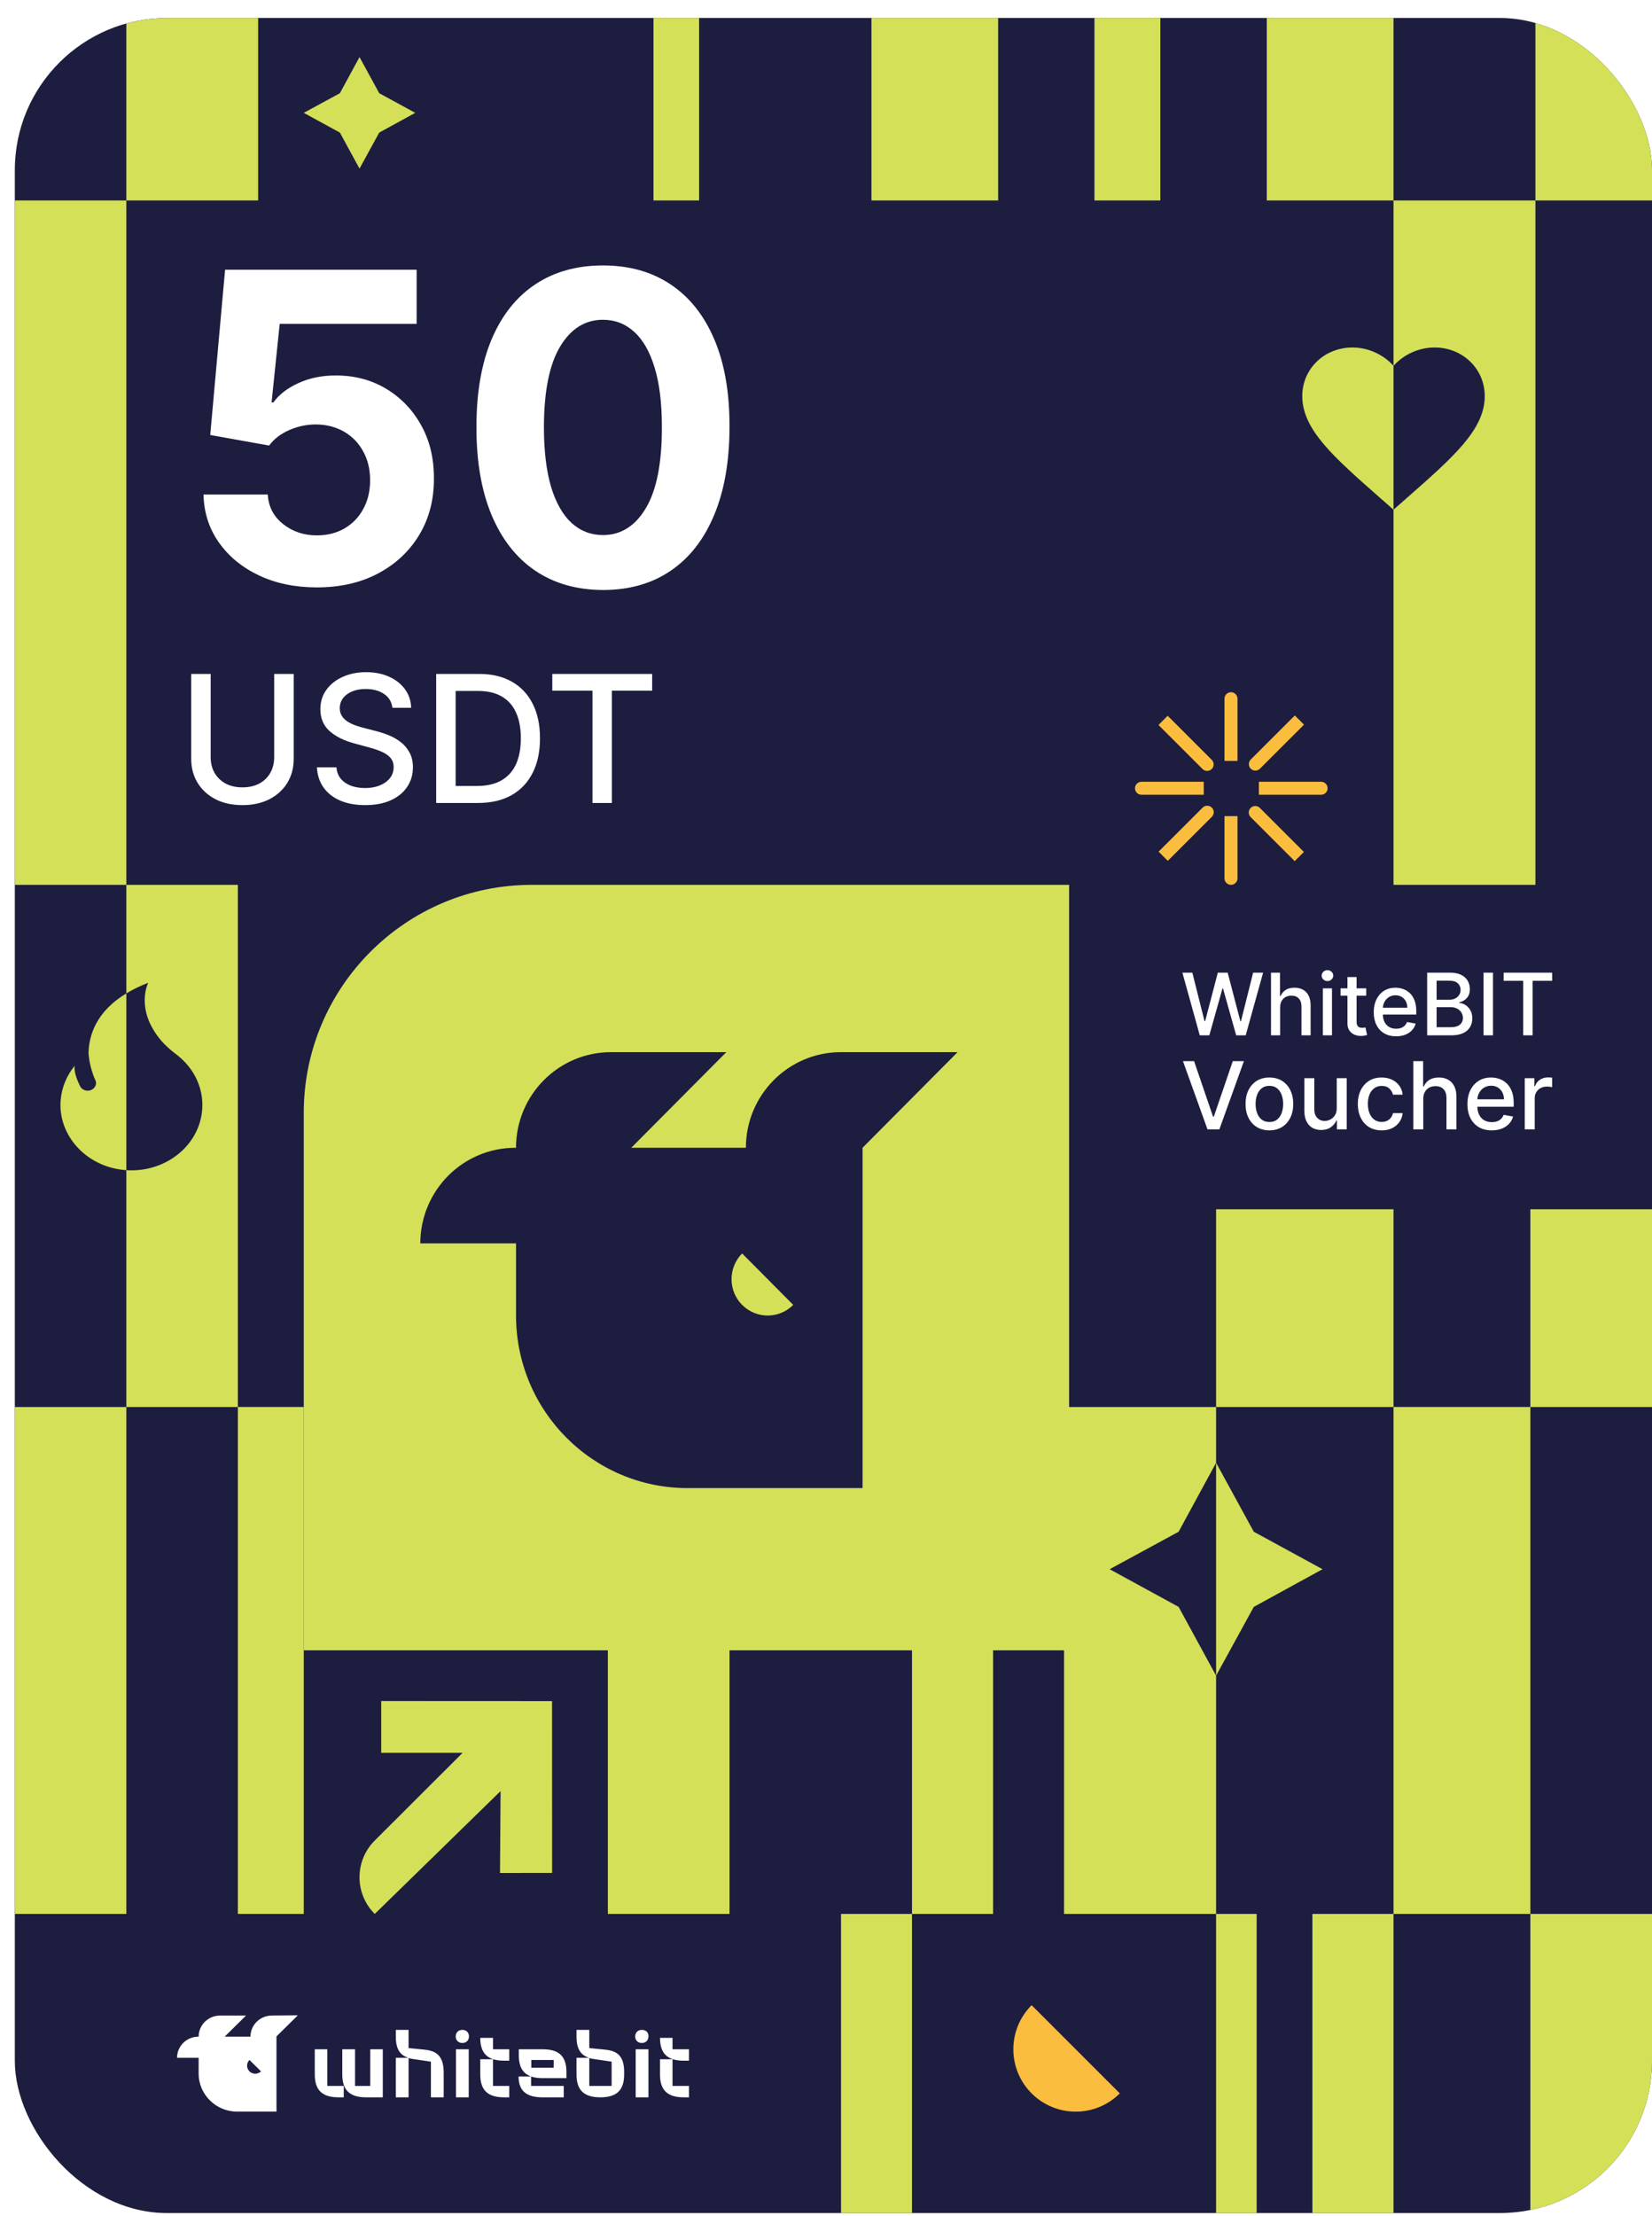
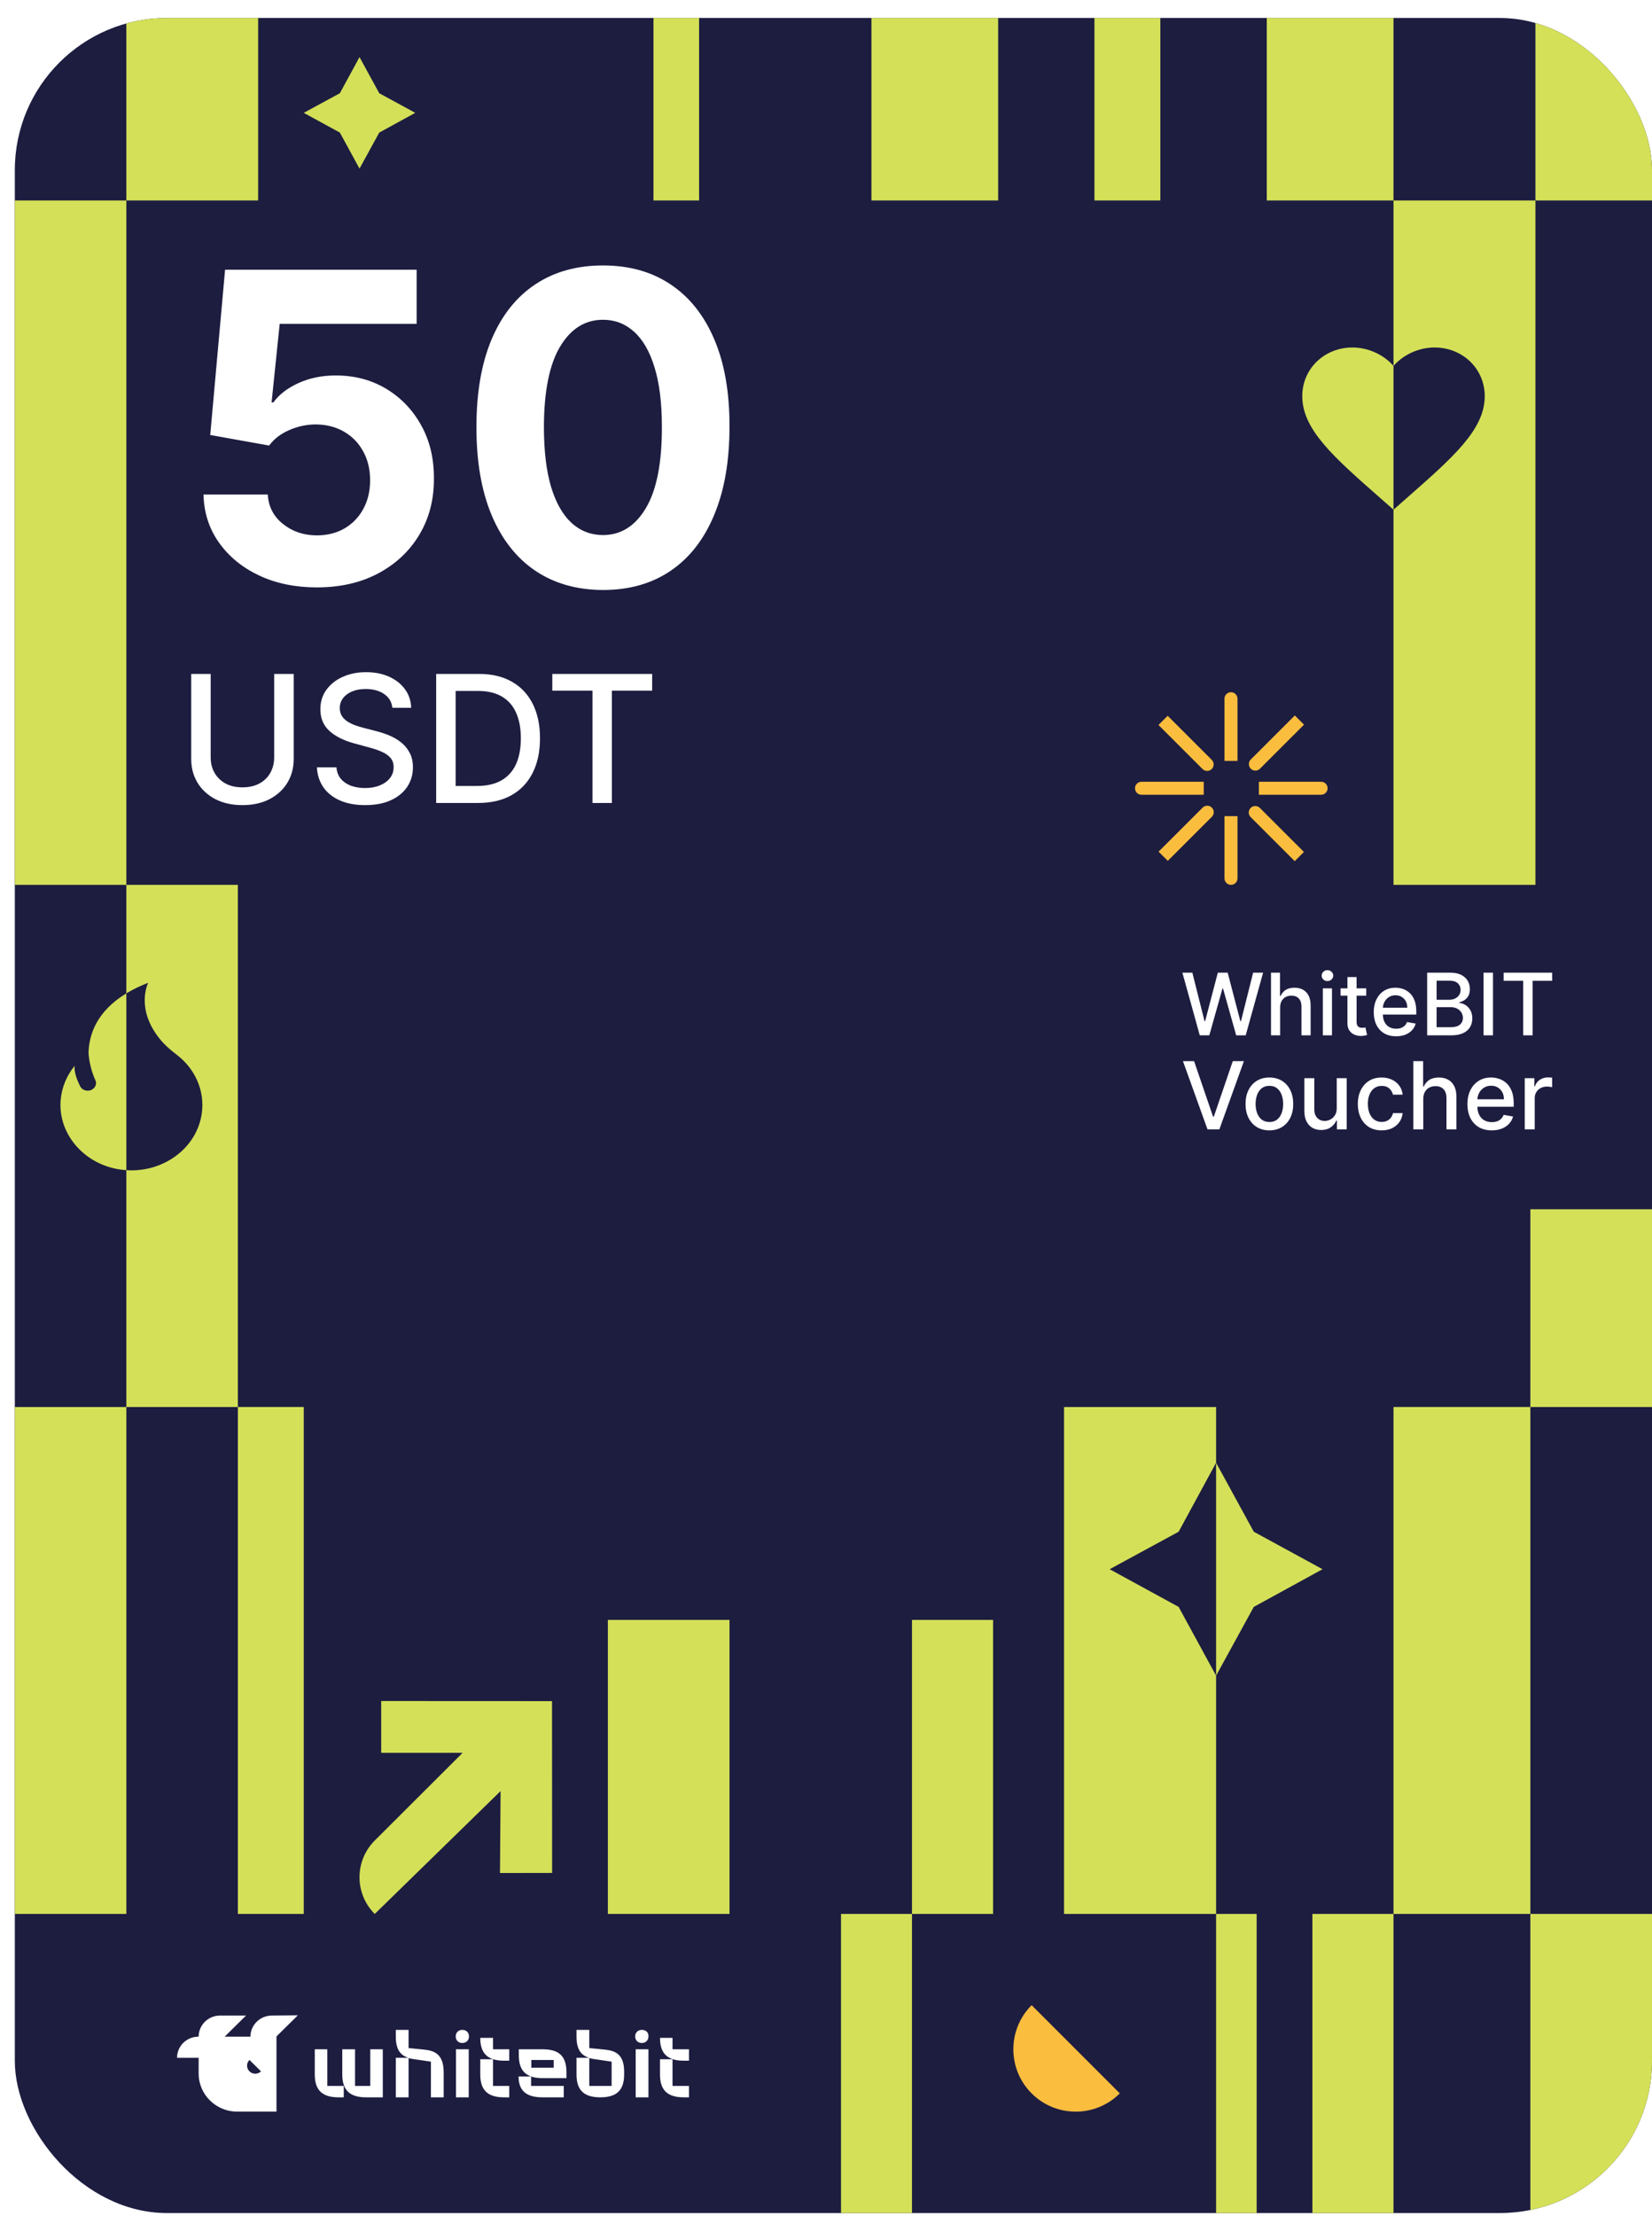
<svg xmlns="http://www.w3.org/2000/svg" width="334" height="448" viewBox="0 0 334 448" fill="none">
  <g filter="url(#filter0_d_644_396)">
    <g clip-path="url(#clip0_644_396)">
      <rect y="0.638" width="331" height="443.724" rx="30.743" fill="#111132" />
      <g style="mix-blend-mode:color-dodge" opacity="0.07" filter="url(#filter1_f_644_396)">
        <ellipse cx="364.999" cy="491.071" rx="613.607" ry="644.118" fill="#C1C1FF" />
      </g>
      <path d="M119.118 411.31L116.14 411.015V407.337H113.559V408.71C113.559 411.555 114.7 412.536 116.09 412.977H113.559V416.361C113.559 419.647 115.197 420.971 118.374 420.971C121.551 420.971 123.189 419.647 123.189 416.361V415.92C123.239 411.996 121.104 411.506 119.118 411.31ZM120.657 418.666H116.14V413.026C116.636 413.173 117.182 413.271 117.679 413.32L120.657 413.762V418.666ZM126.763 407.337C125.969 407.337 125.423 407.876 125.423 408.661C125.423 409.446 125.969 409.985 126.763 409.985C127.557 409.985 128.103 409.446 128.103 408.661C128.153 407.876 127.607 407.337 126.763 407.337ZM132.968 411.26V408.955H130.437C130.437 412.241 132.075 413.566 135.252 413.566H136.294V411.26H132.968ZM132.968 413.271H130.437V416.361C130.437 419.647 132.075 420.971 135.252 420.971H136.294V418.666H132.968V413.271ZM125.522 420.971H128.103V411.26H125.522V420.971Z" fill="white" />
      <path d="M82.583 411.309L79.605 411.015V407.336H77.023V408.709C77.023 411.554 78.165 412.535 79.555 412.976H77.023V420.971H79.605V413.025C80.101 413.172 80.647 413.271 81.143 413.32L84.122 413.761V420.971H86.703V415.919C86.703 411.995 84.569 411.505 82.583 411.309ZM71.861 418.665H68.783V411.26H66.201V416.36C66.201 419.646 67.84 420.971 71.017 420.971H74.392V411.26H71.861V418.665ZM63.223 411.26H60.642V416.36C60.642 419.646 62.28 420.971 65.457 420.971H66.499V418.665H63.173V411.26H63.223ZM106.709 411.26H101.893V412.486C101.893 415.772 103.532 417.096 106.709 417.096H111.524V415.87C111.524 412.535 109.886 411.26 106.709 411.26ZM108.992 414.987H106.709H104.425V413.418H108.942V414.987H108.992ZM90.476 407.336C89.682 407.336 89.136 407.876 89.136 408.66C89.136 409.445 89.682 409.985 90.476 409.985C91.27 409.985 91.816 409.445 91.816 408.66C91.816 407.876 91.27 407.336 90.476 407.336ZM89.185 420.971H91.767V411.26H89.185V420.971ZM96.681 413.271H94.1V416.36C94.1 419.646 95.738 420.971 98.915 420.971H99.957V418.665H96.681V413.271ZM96.681 408.955H94.1C94.1 412.241 95.738 413.565 98.915 413.565H99.957V411.26H96.681V408.955ZM104.425 416.753H101.844C101.844 419.695 103.482 420.971 106.659 420.971H110.978V418.665H104.375V416.753H104.425ZM51.954 404.443C49.572 404.443 47.636 406.355 47.636 408.709H42.423L46.742 404.443H41.48C39.097 404.443 37.161 406.355 37.161 408.709H37.112C34.729 408.709 32.793 410.622 32.793 412.976H37.161V416.164C37.161 420.431 40.686 423.864 44.955 423.864H52.898V408.66L57.216 404.394L51.954 404.443ZM47.437 415.723C46.792 415.085 46.792 414.055 47.437 413.418L49.77 415.723C49.125 416.36 48.082 416.36 47.437 415.723Z" fill="white" />
      <path d="M61.065 115.741C56.693 115.741 52.796 114.937 49.373 113.328C45.97 111.72 43.269 109.503 41.268 106.678C39.268 103.853 38.227 100.615 38.144 96.965H51.136C51.28 99.419 52.311 101.409 54.229 102.935C56.147 104.461 58.425 105.224 61.065 105.224C63.168 105.224 65.024 104.76 66.633 103.832C68.262 102.884 69.53 101.574 70.438 99.904C71.365 98.213 71.829 96.274 71.829 94.088C71.829 91.861 71.355 89.902 70.407 88.211C69.479 86.52 68.19 85.201 66.54 84.252C64.89 83.303 63.004 82.819 60.88 82.798C59.023 82.798 57.219 83.18 55.466 83.943C53.734 84.706 52.383 85.747 51.414 87.067L39.505 84.933L42.506 51.526H81.233V62.476H53.548L51.909 78.344H52.28C53.394 76.777 55.075 75.478 57.322 74.447C59.57 73.415 62.086 72.9 64.87 72.9C68.685 72.9 72.087 73.797 75.077 75.591C78.067 77.385 80.429 79.849 82.161 82.984C83.893 86.098 84.749 89.686 84.728 93.748C84.749 98.017 83.759 101.811 81.759 105.131C79.779 108.431 77.005 111.029 73.438 112.926C69.891 114.803 65.767 115.741 61.065 115.741ZM118.908 116.267C113.588 116.246 109.01 114.937 105.174 112.339C101.359 109.74 98.421 105.977 96.359 101.048C94.317 96.12 93.307 90.191 93.327 83.262C93.327 76.354 94.348 70.467 96.39 65.6C98.452 60.733 101.39 57.032 105.205 54.495C109.041 51.938 113.609 50.66 118.908 50.66C124.208 50.66 128.765 51.938 132.58 54.495C136.416 57.052 139.365 60.764 141.427 65.631C143.489 70.477 144.51 76.354 144.489 83.262C144.489 90.212 143.458 96.151 141.396 101.079C139.355 106.008 136.426 109.771 132.611 112.369C128.796 114.968 124.229 116.267 118.908 116.267ZM118.908 105.162C122.538 105.162 125.435 103.337 127.6 99.687C129.766 96.037 130.838 90.562 130.817 83.262C130.817 78.457 130.322 74.457 129.333 71.26C128.363 68.064 126.982 65.662 125.188 64.053C123.414 62.445 121.321 61.641 118.908 61.641C115.3 61.641 112.413 63.445 110.247 67.054C108.082 70.662 106.989 76.065 106.969 83.262C106.969 88.129 107.453 92.191 108.422 95.45C109.412 98.687 110.804 101.12 112.598 102.75C114.392 104.358 116.496 105.162 118.908 105.162Z" fill="white" />
      <path d="M52.433 133.236H56.382V150.392C56.382 152.218 55.953 153.835 55.095 155.245C54.237 156.646 53.032 157.75 51.478 158.557C49.924 159.355 48.103 159.754 46.014 159.754C43.933 159.754 42.116 159.355 40.562 158.557C39.008 157.75 37.803 156.646 36.945 155.245C36.088 153.835 35.659 152.218 35.659 150.392V133.236H39.594V150.074C39.594 151.254 39.853 152.303 40.371 153.22C40.898 154.137 41.641 154.859 42.6 155.385C43.56 155.903 44.698 156.162 46.014 156.162C47.338 156.162 48.48 155.903 49.44 155.385C50.408 154.859 51.147 154.137 51.656 153.22C52.174 152.303 52.433 151.254 52.433 150.074V133.236ZM76.331 140.088C76.195 138.882 75.634 137.948 74.649 137.286C73.664 136.615 72.425 136.28 70.93 136.28C69.86 136.28 68.935 136.45 68.153 136.789C67.372 137.121 66.765 137.579 66.332 138.165C65.908 138.742 65.695 139.4 65.695 140.139C65.695 140.759 65.84 141.294 66.128 141.744C66.426 142.194 66.812 142.572 67.287 142.878C67.771 143.175 68.289 143.425 68.841 143.629C69.393 143.824 69.924 143.986 70.433 144.113L72.981 144.775C73.813 144.979 74.666 145.255 75.541 145.603C76.415 145.951 77.226 146.41 77.974 146.979C78.721 147.548 79.324 148.253 79.782 149.093C80.249 149.934 80.483 150.94 80.483 152.112C80.483 153.589 80.101 154.901 79.336 156.047C78.581 157.194 77.481 158.098 76.038 158.76C74.603 159.423 72.866 159.754 70.828 159.754C68.875 159.754 67.186 159.444 65.759 158.824C64.332 158.204 63.216 157.325 62.409 156.188C61.603 155.041 61.157 153.683 61.072 152.112H65.02C65.097 153.054 65.402 153.84 65.937 154.468C66.481 155.088 67.173 155.551 68.013 155.856C68.862 156.154 69.792 156.302 70.803 156.302C71.915 156.302 72.904 156.128 73.77 155.78C74.645 155.423 75.333 154.931 75.834 154.302C76.335 153.666 76.585 152.923 76.585 152.074C76.585 151.301 76.365 150.668 75.923 150.176C75.49 149.683 74.9 149.276 74.153 148.953C73.414 148.63 72.578 148.346 71.643 148.1L68.561 147.259C66.472 146.69 64.817 145.854 63.594 144.75C62.38 143.646 61.772 142.186 61.772 140.368C61.772 138.865 62.18 137.554 62.995 136.433C63.81 135.312 64.914 134.442 66.307 133.822C67.699 133.193 69.27 132.879 71.019 132.879C72.785 132.879 74.344 133.189 75.694 133.809C77.052 134.429 78.122 135.282 78.903 136.369C79.685 137.447 80.092 138.687 80.126 140.088H76.331ZM93.63 159.321H85.186V133.236H93.898C96.454 133.236 98.649 133.758 100.483 134.802C102.317 135.838 103.722 137.329 104.699 139.273C105.684 141.209 106.176 143.531 106.176 146.24C106.176 148.957 105.679 151.292 104.686 153.245C103.701 155.198 102.274 156.701 100.406 157.754C98.538 158.799 96.28 159.321 93.63 159.321ZM89.121 155.882H93.414C95.401 155.882 97.052 155.508 98.368 154.761C99.685 154.005 100.67 152.914 101.323 151.488C101.977 150.053 102.304 148.303 102.304 146.24C102.304 144.194 101.977 142.457 101.323 141.031C100.678 139.604 99.714 138.522 98.432 137.783C97.15 137.044 95.558 136.675 93.656 136.675H89.121V155.882ZM108.663 136.624V133.236H128.851V136.624H120.712V159.321H116.789V136.624H108.663Z" fill="white" />
      <path d="M239.569 206.292L236.055 193.622H238.066L240.534 203.434H240.652L243.219 193.622H245.211L247.778 203.44H247.896L250.358 193.622H252.375L248.855 206.292H246.931L244.265 196.802H244.166L241.499 206.292H239.569ZM255.819 200.65V206.292H253.97V193.622H255.795V198.336H255.912C256.135 197.825 256.475 197.419 256.933 197.117C257.391 196.816 257.989 196.666 258.727 196.666C259.379 196.666 259.948 196.8 260.434 197.068C260.925 197.336 261.305 197.736 261.573 198.268C261.845 198.796 261.981 199.456 261.981 200.248V206.292H260.131V200.471C260.131 199.774 259.952 199.233 259.593 198.85C259.234 198.462 258.735 198.268 258.096 198.268C257.659 198.268 257.267 198.361 256.92 198.547C256.578 198.732 256.308 199.004 256.11 199.363C255.916 199.718 255.819 200.147 255.819 200.65ZM264.449 206.292V196.79H266.299V206.292H264.449ZM265.384 195.323C265.062 195.323 264.785 195.216 264.555 195.002C264.328 194.783 264.214 194.523 264.214 194.222C264.214 193.917 264.328 193.657 264.555 193.443C264.785 193.224 265.062 193.115 265.384 193.115C265.705 193.115 265.979 193.224 266.206 193.443C266.437 193.657 266.553 193.917 266.553 194.222C266.553 194.523 266.437 194.783 266.206 195.002C265.979 195.216 265.705 195.323 265.384 195.323ZM273.223 196.79V198.274H268.033V196.79H273.223ZM269.425 194.513H271.275V203.502C271.275 203.861 271.328 204.131 271.435 204.312C271.543 204.49 271.681 204.611 271.85 204.677C272.023 204.739 272.211 204.77 272.413 204.77C272.561 204.77 272.691 204.76 272.803 204.739C272.914 204.719 273.001 204.702 273.062 204.69L273.397 206.218C273.289 206.259 273.137 206.3 272.939 206.341C272.741 206.387 272.493 206.412 272.196 206.416C271.71 206.424 271.256 206.337 270.835 206.156C270.415 205.974 270.074 205.694 269.815 205.315C269.555 204.935 269.425 204.459 269.425 203.885V194.513ZM279.263 206.484C278.327 206.484 277.52 206.284 276.844 205.884C276.172 205.48 275.652 204.912 275.285 204.182C274.922 203.448 274.741 202.588 274.741 201.603C274.741 200.629 274.922 199.771 275.285 199.029C275.652 198.287 276.163 197.707 276.819 197.291C277.479 196.874 278.25 196.666 279.133 196.666C279.669 196.666 280.189 196.755 280.692 196.932C281.195 197.109 281.647 197.388 282.047 197.767C282.447 198.147 282.762 198.639 282.993 199.246C283.224 199.848 283.34 200.58 283.34 201.442V202.098H275.786V200.712H281.527C281.527 200.225 281.428 199.794 281.23 199.419C281.032 199.039 280.754 198.74 280.395 198.522C280.04 198.303 279.624 198.194 279.145 198.194C278.626 198.194 278.172 198.322 277.784 198.577C277.401 198.829 277.104 199.159 276.893 199.567C276.687 199.972 276.584 200.411 276.584 200.885V201.968C276.584 202.603 276.695 203.143 276.918 203.589C277.145 204.034 277.46 204.374 277.865 204.609C278.269 204.84 278.741 204.956 279.281 204.956C279.632 204.956 279.952 204.906 280.24 204.807C280.529 204.704 280.778 204.552 280.989 204.349C281.199 204.147 281.36 203.898 281.471 203.601L283.222 203.916C283.082 204.432 282.83 204.884 282.467 205.271C282.109 205.655 281.657 205.954 281.113 206.168C280.572 206.379 279.956 206.484 279.263 206.484ZM285.541 206.292V193.622H290.18C291.079 193.622 291.824 193.771 292.414 194.068C293.003 194.36 293.445 194.758 293.738 195.262C294.03 195.761 294.177 196.324 294.177 196.95C294.177 197.478 294.08 197.924 293.886 198.287C293.692 198.646 293.432 198.934 293.107 199.153C292.785 199.367 292.43 199.524 292.042 199.623V199.747C292.463 199.767 292.874 199.903 293.274 200.155C293.678 200.402 294.012 200.755 294.276 201.213C294.54 201.671 294.672 202.227 294.672 202.883C294.672 203.531 294.519 204.112 294.214 204.628C293.913 205.139 293.447 205.545 292.816 205.847C292.185 206.144 291.378 206.292 290.397 206.292H285.541ZM287.452 204.653H290.211C291.127 204.653 291.783 204.475 292.179 204.121C292.574 203.766 292.772 203.322 292.772 202.79C292.772 202.39 292.671 202.023 292.469 201.689C292.267 201.355 291.979 201.089 291.603 200.891C291.232 200.693 290.791 200.594 290.279 200.594H287.452V204.653ZM287.452 199.103H290.013C290.442 199.103 290.828 199.021 291.17 198.856C291.517 198.691 291.791 198.46 291.993 198.163C292.199 197.862 292.302 197.507 292.302 197.099C292.302 196.575 292.119 196.136 291.752 195.781C291.385 195.427 290.822 195.249 290.063 195.249H287.452V199.103ZM298.851 193.622V206.292H296.939V193.622H298.851ZM301.01 195.268V193.622H310.815V195.268H306.862V206.292H304.957V195.268H301.01ZM238.416 211.504L242.254 222.734H242.408L246.246 211.504H248.494L243.533 225.292H241.129L236.168 211.504H238.416ZM253.643 225.501C252.673 225.501 251.827 225.279 251.105 224.834C250.382 224.39 249.821 223.768 249.422 222.969C249.022 222.17 248.823 221.237 248.823 220.169C248.823 219.096 249.022 218.158 249.422 217.355C249.821 216.551 250.382 215.927 251.105 215.483C251.827 215.039 252.673 214.817 253.643 214.817C254.612 214.817 255.458 215.039 256.181 215.483C256.904 215.927 257.465 216.551 257.864 217.355C258.264 218.158 258.463 219.096 258.463 220.169C258.463 221.237 258.264 222.17 257.864 222.969C257.465 223.768 256.904 224.39 256.181 224.834C255.458 225.279 254.612 225.501 253.643 225.501ZM253.65 223.811C254.278 223.811 254.799 223.645 255.212 223.313C255.624 222.981 255.93 222.538 256.127 221.986C256.329 221.434 256.43 220.826 256.43 220.162C256.43 219.502 256.329 218.896 256.127 218.344C255.93 217.788 255.624 217.341 255.212 217.005C254.799 216.668 254.278 216.5 253.65 216.5C253.017 216.5 252.492 216.668 252.074 217.005C251.661 217.341 251.354 217.788 251.152 218.344C250.955 218.896 250.856 219.502 250.856 220.162C250.856 220.826 250.955 221.434 251.152 221.986C251.354 222.538 251.661 222.981 252.074 223.313C252.492 223.645 253.017 223.811 253.65 223.811ZM267.261 221.004V214.951H269.28V225.292H267.301V223.501H267.193C266.956 224.053 266.574 224.513 266.049 224.881C265.528 225.245 264.88 225.427 264.103 225.427C263.439 225.427 262.851 225.281 262.339 224.989C261.832 224.693 261.433 224.255 261.141 223.676C260.854 223.097 260.71 222.381 260.71 221.529V214.951H262.723V221.286C262.723 221.991 262.918 222.552 263.309 222.969C263.699 223.387 264.207 223.595 264.83 223.595C265.207 223.595 265.582 223.501 265.955 223.313C266.332 223.124 266.644 222.839 266.89 222.458C267.142 222.076 267.265 221.591 267.261 221.004ZM276.341 225.501C275.34 225.501 274.478 225.274 273.756 224.821C273.038 224.363 272.486 223.732 272.1 222.929C271.714 222.126 271.521 221.205 271.521 220.169C271.521 219.118 271.718 218.192 272.113 217.388C272.508 216.58 273.065 215.95 273.783 215.496C274.501 215.043 275.347 214.817 276.321 214.817C277.106 214.817 277.806 214.962 278.421 215.254C279.036 215.541 279.532 215.945 279.909 216.466C280.291 216.987 280.517 217.595 280.589 218.29H278.63C278.522 217.806 278.275 217.388 277.889 217.038C277.508 216.688 276.996 216.513 276.354 216.513C275.793 216.513 275.302 216.661 274.88 216.957C274.463 217.249 274.137 217.667 273.904 218.21C273.67 218.748 273.554 219.386 273.554 220.122C273.554 220.876 273.668 221.526 273.897 222.074C274.126 222.622 274.449 223.046 274.867 223.346C275.288 223.647 275.784 223.797 276.354 223.797C276.736 223.797 277.081 223.728 277.391 223.589C277.705 223.445 277.968 223.241 278.179 222.976C278.394 222.711 278.545 222.393 278.63 222.02H280.589C280.517 222.689 280.3 223.286 279.936 223.811C279.572 224.336 279.085 224.749 278.475 225.05C277.869 225.35 277.158 225.501 276.341 225.501ZM284.755 219.152V225.292H282.742V211.504H284.728V216.634H284.856C285.098 216.078 285.468 215.636 285.966 215.308C286.465 214.98 287.115 214.817 287.919 214.817C288.628 214.817 289.247 214.962 289.777 215.254C290.311 215.546 290.724 215.981 291.016 216.56C291.312 217.135 291.46 217.853 291.46 218.715V225.292H289.447V218.957C289.447 218.198 289.252 217.61 288.861 217.193C288.471 216.771 287.928 216.56 287.232 216.56C286.756 216.56 286.33 216.661 285.953 216.863C285.58 217.065 285.287 217.361 285.071 217.752C284.86 218.138 284.755 218.605 284.755 219.152ZM298.603 225.501C297.584 225.501 296.707 225.283 295.971 224.848C295.239 224.408 294.674 223.791 294.274 222.996C293.879 222.197 293.682 221.262 293.682 220.189C293.682 219.13 293.879 218.196 294.274 217.388C294.674 216.58 295.23 215.95 295.944 215.496C296.662 215.043 297.501 214.817 298.462 214.817C299.045 214.817 299.611 214.913 300.158 215.106C300.706 215.299 301.197 215.602 301.633 216.015C302.068 216.428 302.411 216.964 302.663 217.624C302.914 218.279 303.04 219.076 303.04 220.014V220.727H294.819V219.219H301.067C301.067 218.69 300.959 218.221 300.744 217.812C300.528 217.399 300.226 217.074 299.835 216.836C299.449 216.598 298.996 216.479 298.475 216.479C297.91 216.479 297.416 216.619 296.994 216.897C296.577 217.171 296.253 217.53 296.025 217.974C295.8 218.414 295.688 218.892 295.688 219.408V220.586C295.688 221.277 295.809 221.865 296.051 222.35C296.298 222.835 296.642 223.205 297.082 223.461C297.521 223.712 298.035 223.838 298.623 223.838C299.005 223.838 299.353 223.784 299.667 223.676C299.981 223.564 300.252 223.398 300.481 223.178C300.71 222.958 300.885 222.687 301.006 222.363L302.912 222.707C302.759 223.268 302.485 223.759 302.09 224.181C301.7 224.599 301.208 224.924 300.616 225.157C300.028 225.386 299.357 225.501 298.603 225.501ZM305.273 225.292V214.951H307.219V216.594H307.326C307.515 216.037 307.847 215.6 308.323 215.281C308.803 214.958 309.346 214.796 309.952 214.796C310.078 214.796 310.226 214.801 310.396 214.81C310.571 214.819 310.708 214.83 310.807 214.843V216.769C310.726 216.746 310.583 216.722 310.376 216.695C310.17 216.663 309.963 216.648 309.757 216.648C309.281 216.648 308.857 216.749 308.484 216.951C308.116 217.148 307.825 217.424 307.609 217.779C307.394 218.129 307.286 218.528 307.286 218.977V225.292H305.273Z" fill="white" />
      <rect y="37.526" width="22.545" height="138.344" fill="#D4E058" />
      <rect x="181.385" y="324.461" width="16.396" height="59.437" fill="#D4E058" />
-       <rect x="242.87" y="241.455" width="35.867" height="39.966" fill="#D4E058" />
      <rect x="306.405" y="241.455" width="24.594" height="39.966" fill="#D4E058" />
      <rect x="278.737" y="281.421" width="27.669" height="102.477" fill="#D4E058" />
      <rect x="253.117" y="0.636" width="25.619" height="36.892" fill="#D4E058" />
      <rect x="307.43" y="0.636" width="23.57" height="36.892" fill="#D4E058" />
      <rect x="218.275" y="0.636" width="13.322" height="36.892" fill="#D4E058" />
      <rect x="129.12" y="0.636" width="9.223" height="36.892" fill="#D4E058" />
      <rect x="173.186" y="0.636" width="25.619" height="36.892" fill="#D4E058" />
      <rect x="22.545" y="0.636" width="26.644" height="36.892" fill="#D4E058" />
      <rect x="45.09" y="281.421" width="13.322" height="102.477" fill="#D4E058" />
      <path fill-rule="evenodd" clip-rule="evenodd" d="M242.87 281.422H212.127V383.899H242.87V335.734L250.488 321.833L264.39 314.214L250.488 306.639L242.87 292.695V281.422ZM242.87 292.695L242.87 292.694L235.295 306.639L221.35 314.214L235.295 321.833L242.87 335.735L242.87 335.734V292.695Z" fill="#D4E058" />
-       <path fill-rule="evenodd" clip-rule="evenodd" d="M104.527 175.871C79.058 175.871 58.412 196.517 58.412 221.986V330.611H213.152V175.871H104.527ZM190.607 209.687L171.391 229.019H171.393V297.816H136.091C116.904 297.856 101.329 282.219 101.329 262.916V248.349H81.981C81.981 237.676 90.579 229.022 101.187 229.022H101.329V229.016C101.329 218.346 109.926 209.692 120.535 209.692L143.848 209.687L124.632 229.019H147.803C147.803 218.346 156.4 209.692 167.009 209.692L190.607 209.687ZM147.042 250.383C144.188 253.255 144.188 257.909 147.042 260.781C149.894 263.652 154.52 263.652 157.375 260.781L147.042 250.383Z" fill="#D4E058" />
      <path d="M244.565 150.821H247.195V138.244C247.195 137.518 246.606 136.929 245.88 136.929C245.153 136.929 244.565 137.518 244.565 138.244V150.821ZM244.565 174.555C244.565 175.281 245.153 175.87 245.88 175.87C246.606 175.87 247.195 175.281 247.195 174.555V161.978H244.565V174.555ZM241.987 152.457C242.501 151.943 242.501 151.11 241.987 150.596L233.081 141.695L231.221 143.554L240.128 152.457C240.641 152.97 241.474 152.97 241.987 152.457ZM249.858 160.321C249.344 160.834 249.344 161.667 249.858 162.181L258.764 171.082L260.624 169.223L251.717 160.321C251.204 159.807 250.371 159.807 249.858 160.321ZM240.373 155.031H227.788C227.062 155.031 226.473 155.62 226.473 156.346C226.473 157.072 227.062 157.66 227.788 157.66H240.373V155.031ZM251.515 155.031V157.66H264.1C264.826 157.66 265.415 157.072 265.415 156.346C265.415 155.62 264.826 155.031 264.1 155.031H251.515ZM260.646 143.49L258.785 141.631L249.879 150.532C249.365 151.046 249.365 151.879 249.879 152.392C250.393 152.906 251.225 152.906 251.739 152.392L260.646 143.49ZM231.242 169.159L233.103 171.018L242.009 162.117C242.523 161.603 242.523 160.77 242.009 160.257C241.495 159.743 240.663 159.743 240.149 160.257L231.242 169.159Z" fill="#FABD3E" />
      <path fill-rule="evenodd" clip-rule="evenodd" d="M45.09 175.871H22.545V197.808C16.517 201.459 14.986 206.177 14.899 209.854L14.905 209.901C14.905 209.901 14.993 212.534 16.294 215.39C16.709 216.301 16.028 217.325 14.966 217.466C14.227 217.565 13.51 217.203 13.198 216.578C12.639 215.46 11.901 213.683 12.113 212.43C10.508 214.388 9.469 216.786 9.259 219.447C8.744 226.01 13.693 232.013 20.698 233.318C21.317 233.433 21.933 233.511 22.545 233.551V281.422H45.09V175.871ZM22.545 233.551C30.042 234.052 36.764 229.099 37.785 222.146C38.475 217.449 36.392 212.997 32.695 210.186L32.695 210.187C31.527 209.298 30.412 208.347 29.49 207.241C24.244 200.95 26.962 195.67 26.962 195.67C25.273 196.323 23.81 197.042 22.545 197.808V233.551Z" fill="#D4E058" />
-       <path fill-rule="evenodd" clip-rule="evenodd" d="M307.431 37.527H278.737V70.962C278.737 70.962 278.737 70.962 278.737 70.962C276.726 68.693 273.646 67.245 270.436 67.245C264.755 67.245 260.291 71.552 260.291 77.074C260.291 83.811 266.563 89.333 276.062 97.679L278.737 100.038L278.737 100.037V175.871H307.431V37.527ZM278.737 100.037L281.411 97.679C290.911 89.333 297.183 83.811 297.183 77.074C297.183 71.552 292.719 67.245 287.037 67.245C283.828 67.245 280.748 68.693 278.737 70.962V100.037Z" fill="#D4E058" />
+       <path fill-rule="evenodd" clip-rule="evenodd" d="M307.431 37.527H278.737V70.962C278.737 70.962 278.737 70.962 278.737 70.962C276.726 68.693 273.646 67.245 270.436 67.245C264.755 67.245 260.291 71.552 260.291 77.074C260.291 83.811 266.563 89.333 276.062 97.679L278.737 100.038L278.737 100.037V175.871H307.431V37.527ZM278.737 100.037L281.411 97.679C290.911 89.333 297.183 83.811 297.183 77.074C297.183 71.552 292.719 67.245 287.037 67.245C283.828 67.245 280.748 68.693 278.737 70.962V100.037" fill="#D4E058" />
      <path d="M65.717 15.845L69.685 8.54L73.675 15.845L80.957 19.812L73.675 23.803L69.685 31.085L65.717 23.803L58.412 19.812L65.717 15.845Z" fill="#D4E058" />
      <rect x="119.897" y="324.463" width="24.594" height="59.437" fill="#D4E058" />
      <path d="M108.626 375.611L98.09 375.623L98.205 359.067L72.766 383.901C68.648 379.789 68.659 373.139 72.789 369.04L90.527 351.335H74.072V340.86L108.61 340.876L108.626 375.611Z" fill="#D4E058" />
      <rect x="242.87" y="383.899" width="8.198" height="60.461" fill="#D4E058" />
      <rect x="262.34" y="383.899" width="16.396" height="60.461" fill="#D4E058" />
      <rect x="167.037" y="383.899" width="14.347" height="60.461" fill="#D4E058" />
      <rect x="306.405" y="383.899" width="24.594" height="60.461" fill="#D4E058" />
      <path d="M205.571 420.174C200.648 415.252 200.648 407.268 205.571 402.346L223.399 420.174C218.477 425.096 210.493 425.096 205.571 420.174Z" fill="#FABD3E" />
      <rect y="281.423" width="22.545" height="102.477" fill="#D4E058" />
    </g>
  </g>
  <defs>
    <filter id="filter0_d_644_396" x="0" y="0.638" width="334" height="446.724" filterUnits="userSpaceOnUse" color-interpolation-filters="sRGB">
      <feFlood flood-opacity="0" result="BackgroundImageFix" />
      <feColorMatrix in="SourceAlpha" type="matrix" values="0 0 0 0 0 0 0 0 0 0 0 0 0 0 0 0 0 0 127 0" result="hardAlpha" />
      <feOffset dx="3" dy="3" />
      <feComposite in2="hardAlpha" operator="out" />
      <feColorMatrix type="matrix" values="0 0 0 0 0.056 0 0 0 0 0.056 0 0 0 0 0.2 0 0 0 1 0" />
      <feBlend mode="normal" in2="BackgroundImageFix" result="effect1_dropShadow_644_396" />
      <feBlend mode="normal" in="SourceGraphic" in2="effect1_dropShadow_644_396" result="shape" />
    </filter>
    <filter id="filter1_f_644_396" x="-816.478" y="-720.918" width="2362.96" height="2423.98" filterUnits="userSpaceOnUse" color-interpolation-filters="sRGB">
      <feFlood flood-opacity="0" result="BackgroundImageFix" />
      <feBlend mode="normal" in="SourceGraphic" in2="BackgroundImageFix" result="shape" />
      <feGaussianBlur stdDeviation="283.935" result="effect1_foregroundBlur_644_396" />
    </filter>
    <clipPath id="clip0_644_396">
      <rect y="0.638" width="331" height="443.724" rx="30.743" fill="white" />
    </clipPath>
  </defs>
</svg>